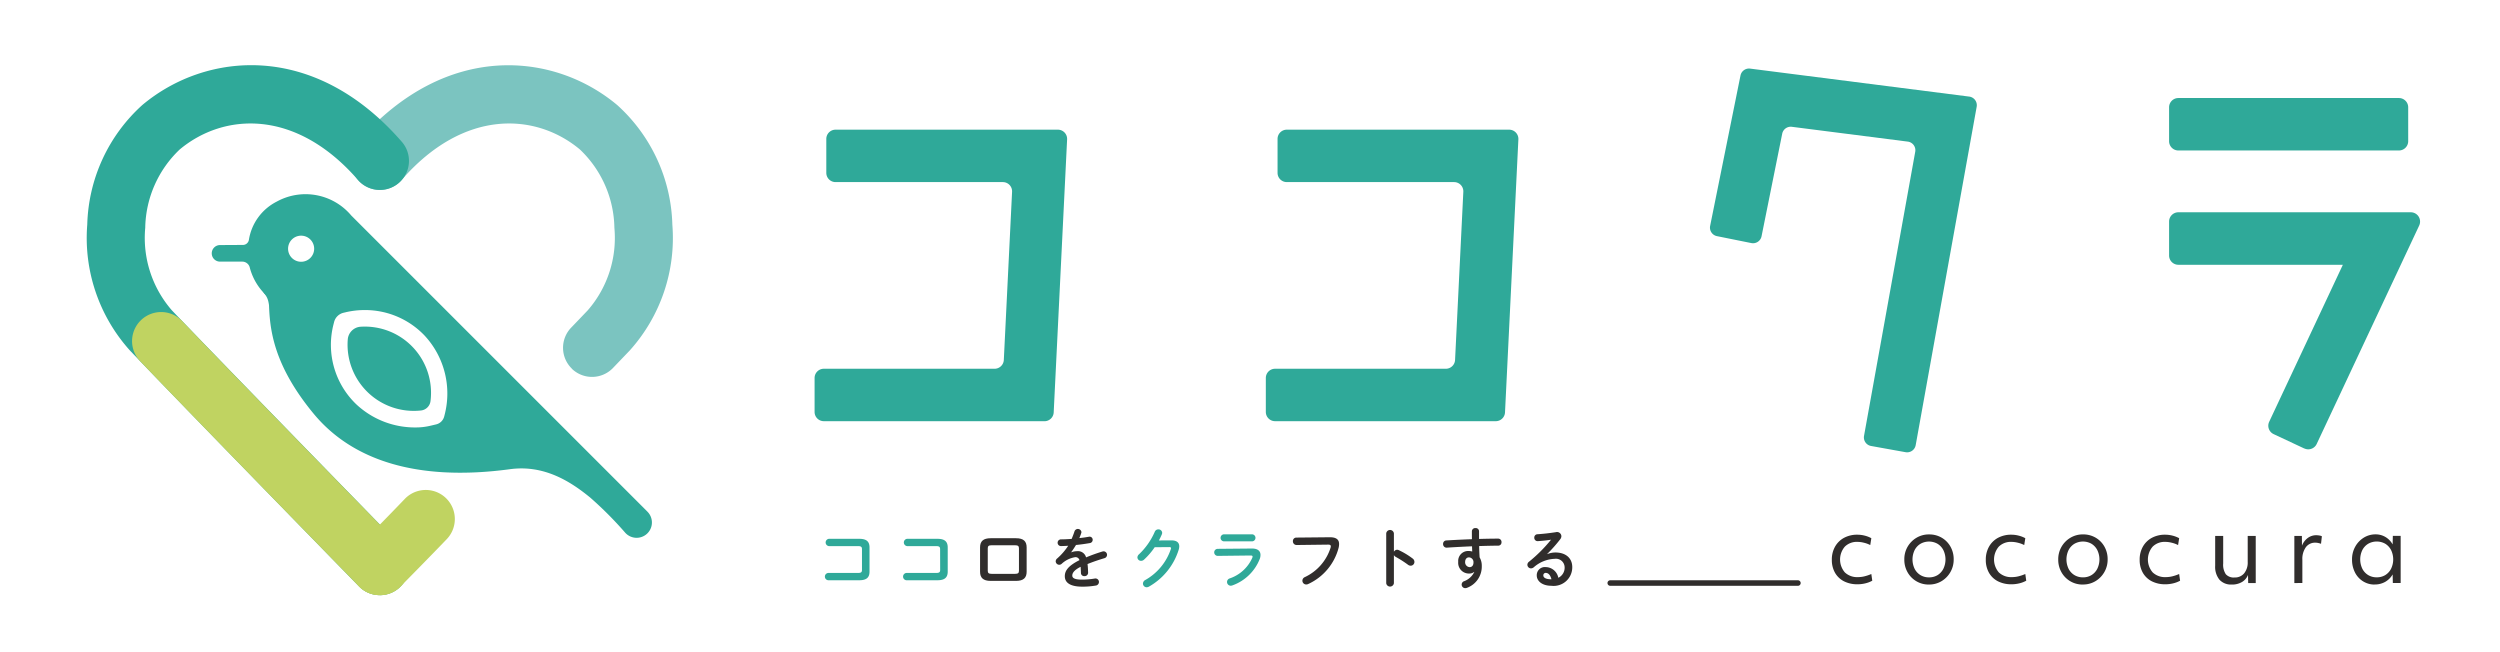
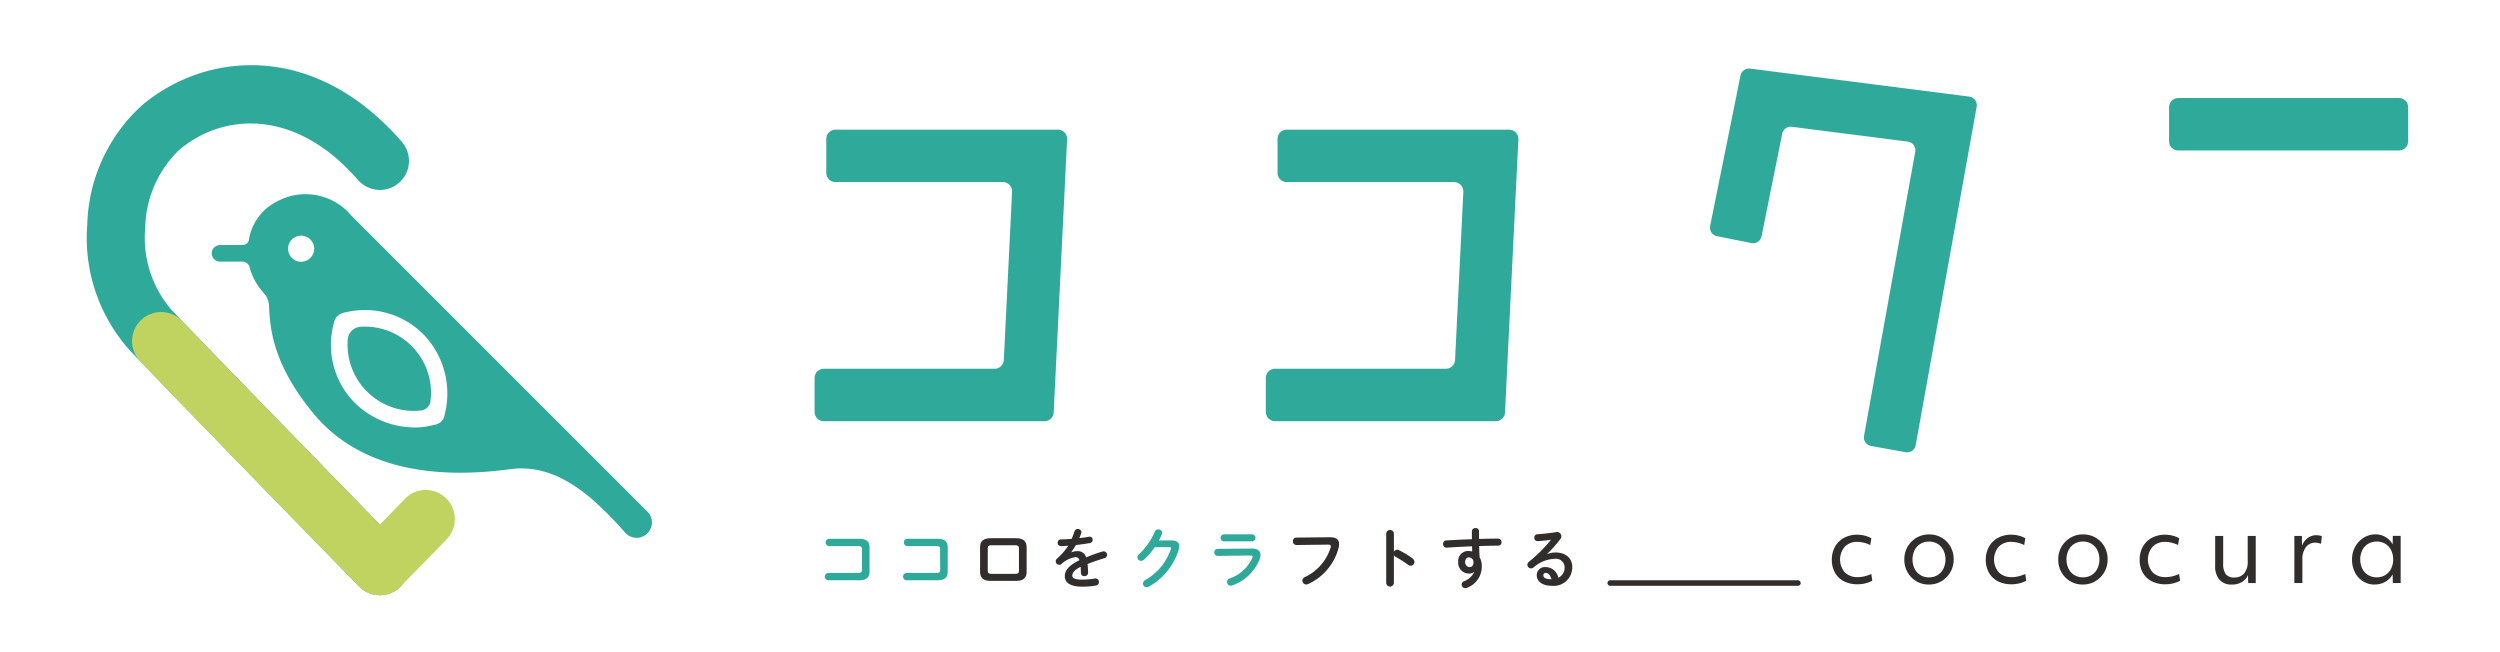
<svg xmlns="http://www.w3.org/2000/svg" width="230" height="60" viewBox="0 0 230 60">
  <defs>
    <clipPath id="a">
      <rect width="214.648" height="48.754" fill="none" />
    </clipPath>
  </defs>
  <g transform="translate(-255 -21)">
-     <rect width="230" height="60" transform="translate(255 21)" fill="none" />
    <g transform="translate(263 27)">
      <g clip-path="url(#a)">
        <path d="M198.969,42.568h-20.3a.851.851,0,0,1-.851-.851V38.595a.851.851,0,0,1,.851-.851h15.708a.851.851,0,0,0,.85-.809l.76-15.47a.851.851,0,0,0-.85-.893H179.747a.851.851,0,0,1-.851-.851V16.6a.851.851,0,0,1,.851-.851H200.2a.851.851,0,0,1,.85.893l-1.234,25.12a.851.851,0,0,1-.85.809" transform="translate(-110.876 -9.819)" fill="#2fa999" />
        <path d="M414.623,36.107l-3.171-.571a.8.8,0,0,1-.646-.931l4.71-26.134a.8.8,0,0,0-.687-.937L404.165,6.172a.8.8,0,0,0-.887.636l-1.9,9.433a.8.8,0,0,1-.944.627l-3.159-.637a.8.8,0,0,1-.627-.944l2.792-13.833a.8.8,0,0,1,.887-.636l20.155,2.574a.8.8,0,0,1,.687.937l-5.611,31.132a.8.8,0,0,1-.931.646" transform="translate(-247.315 -0.506)" fill="#2fa999" />
        <path d="M309.246,42.568h-20.3a.851.851,0,0,1-.851-.851V38.595a.851.851,0,0,1,.851-.851h15.709a.851.851,0,0,0,.85-.809l.76-15.47a.851.851,0,0,0-.85-.893H290.025a.851.851,0,0,1-.851-.851V16.6a.851.851,0,0,1,.851-.851H310.48a.851.851,0,0,1,.85.893L310.1,41.759a.851.851,0,0,1-.85.809" transform="translate(-179.639 -9.819)" fill="#2fa999" />
        <path d="M529.984,12.845h-20.29a.854.854,0,0,1-.854-.854V8.874a.854.854,0,0,1,.854-.854h20.29a.854.854,0,0,1,.854.854v3.117a.854.854,0,0,1-.854.854" transform="translate(-317.284 -5.001)" fill="#2fa999" />
-         <path d="M521.283,57.679l-2.823-1.324a.854.854,0,0,1-.41-1.136l6.778-14.444H509.695a.854.854,0,0,1-.854-.854V36.8a.854.854,0,0,1,.854-.854h21.383a.854.854,0,0,1,.773,1.217l-9.432,20.1a.854.854,0,0,1-1.135.41" transform="translate(-317.285 -22.416)" fill="#2fa999" />
        <path d="M428.781,119.293a2.66,2.66,0,0,1-1.249-.278,1.989,1.989,0,0,1-.82-.785,2.357,2.357,0,0,1-.29-1.192,2.4,2.4,0,0,1,.295-1.205,2.082,2.082,0,0,1,.824-.811,2.523,2.523,0,0,1,1.231-.29,2.733,2.733,0,0,1,.677.087,2.6,2.6,0,0,1,.607.235l-.1.632a2.465,2.465,0,0,0-.572-.212,2.531,2.531,0,0,0-.607-.082,1.568,1.568,0,0,0-1.158.437,1.819,1.819,0,0,0,0,2.372,1.644,1.644,0,0,0,1.205.434,2.578,2.578,0,0,0,.585-.069,3.972,3.972,0,0,0,.646-.217l.087.616a2.521,2.521,0,0,1-.637.243,3.116,3.116,0,0,1-.725.087" transform="translate(-265.893 -71.54)" fill="#302d2c" />
        <path d="M446.409,119.277a2.217,2.217,0,0,1-1.972-1.127,2.318,2.318,0,0,1-.3-1.18,2.277,2.277,0,0,1,.3-1.17,2.3,2.3,0,0,1,.82-.828,2.2,2.2,0,0,1,1.149-.307,2.257,2.257,0,0,1,1.167.3,2.191,2.191,0,0,1,.81.824,2.344,2.344,0,0,1,.295,1.179,2.3,2.3,0,0,1-1.123,2,2.2,2.2,0,0,1-1.149.307m0-.659a1.481,1.481,0,0,0,.79-.208,1.459,1.459,0,0,0,.532-.582,1.976,1.976,0,0,0,0-1.717,1.46,1.46,0,0,0-.532-.58,1.593,1.593,0,0,0-1.575,0,1.453,1.453,0,0,0-.537.58,1.986,1.986,0,0,0,0,1.717,1.451,1.451,0,0,0,.537.582,1.485,1.485,0,0,0,.785.208" transform="translate(-276.939 -71.498)" fill="#302d2c" />
        <path d="M466.4,119.293a2.66,2.66,0,0,1-1.249-.278,1.989,1.989,0,0,1-.82-.785,2.357,2.357,0,0,1-.29-1.192,2.4,2.4,0,0,1,.295-1.205,2.082,2.082,0,0,1,.824-.811,2.523,2.523,0,0,1,1.231-.29,2.732,2.732,0,0,1,.677.087,2.6,2.6,0,0,1,.607.235l-.1.632a2.467,2.467,0,0,0-.572-.212,2.536,2.536,0,0,0-.607-.082,1.568,1.568,0,0,0-1.158.437,1.819,1.819,0,0,0,0,2.372,1.644,1.644,0,0,0,1.205.434,2.578,2.578,0,0,0,.585-.069,3.972,3.972,0,0,0,.646-.217l.087.616a2.521,2.521,0,0,1-.637.243,3.116,3.116,0,0,1-.725.087" transform="translate(-289.347 -71.54)" fill="#302d2c" />
        <path d="M484.023,119.277a2.218,2.218,0,0,1-1.972-1.127,2.322,2.322,0,0,1-.3-1.18,2.28,2.28,0,0,1,1.124-2,2.2,2.2,0,0,1,1.148-.307,2.256,2.256,0,0,1,1.167.3,2.195,2.195,0,0,1,.811.824,2.348,2.348,0,0,1,.295,1.179,2.3,2.3,0,0,1-1.124,2,2.2,2.2,0,0,1-1.149.307m0-.659a1.48,1.48,0,0,0,.79-.208,1.459,1.459,0,0,0,.532-.582,1.976,1.976,0,0,0,0-1.717,1.46,1.46,0,0,0-.532-.58,1.592,1.592,0,0,0-1.574,0,1.45,1.45,0,0,0-.537.58,1.986,1.986,0,0,0,0,1.717,1.449,1.449,0,0,0,.537.582,1.484,1.484,0,0,0,.785.208" transform="translate(-300.393 -71.498)" fill="#302d2c" />
        <path d="M504.01,119.293a2.66,2.66,0,0,1-1.249-.278,1.988,1.988,0,0,1-.82-.785,2.357,2.357,0,0,1-.29-1.192,2.4,2.4,0,0,1,.295-1.205,2.082,2.082,0,0,1,.824-.811,2.523,2.523,0,0,1,1.231-.29,2.732,2.732,0,0,1,.677.087,2.6,2.6,0,0,1,.607.235l-.1.632a2.468,2.468,0,0,0-.572-.212,2.536,2.536,0,0,0-.607-.082,1.568,1.568,0,0,0-1.158.437,1.819,1.819,0,0,0,0,2.372,1.644,1.644,0,0,0,1.205.434,2.578,2.578,0,0,0,.585-.069,3.973,3.973,0,0,0,.646-.217l.087.616a2.52,2.52,0,0,1-.637.243,3.116,3.116,0,0,1-.725.087" transform="translate(-312.802 -71.54)" fill="#302d2c" />
        <path d="M521.63,119.505a1.43,1.43,0,0,1-1.132-.446,1.87,1.87,0,0,1-.394-1.279v-2.749h.737v2.541a1.576,1.576,0,0,0,.242.984.973.973,0,0,0,.8.3,1.1,1.1,0,0,0,.889-.385,1.569,1.569,0,0,0,.325-1.045v-2.394h.738v4.336h-.694l-.017-.745a1.314,1.314,0,0,1-.563.654,1.792,1.792,0,0,1-.928.23" transform="translate(-324.308 -71.727)" fill="#302d2c" />
        <path d="M539.451,119.266V114.93h.693l.009.9a1.587,1.587,0,0,1,.529-.707,1.293,1.293,0,0,1,.789-.256,1.716,1.716,0,0,1,.282.026.719.719,0,0,1,.23.07l-.078.693a1.571,1.571,0,0,0-.251-.073,1.238,1.238,0,0,0-.27-.031,1.047,1.047,0,0,0-.875.417,1.865,1.865,0,0,0-.321,1.162v2.133Z" transform="translate(-336.371 -71.626)" fill="#302d2c" />
        <path d="M555.63,119.277a1.978,1.978,0,0,1-1.071-.3,2.033,2.033,0,0,1-.742-.819,2.583,2.583,0,0,1-.268-1.193,2.369,2.369,0,0,1,.29-1.166,2.254,2.254,0,0,1,.785-.833,2.033,2.033,0,0,1,1.093-.307,1.756,1.756,0,0,1,.905.242,1.817,1.817,0,0,1,.663.685l.018-.789h.72v4.336h-.72l-.018-.789a1.855,1.855,0,0,1-.685.685,1.928,1.928,0,0,1-.971.242m.19-.659a1.481,1.481,0,0,0,.79-.208,1.459,1.459,0,0,0,.532-.582,1.976,1.976,0,0,0,0-1.717,1.461,1.461,0,0,0-.532-.58,1.593,1.593,0,0,0-1.575,0,1.45,1.45,0,0,0-.537.58,1.987,1.987,0,0,0,0,1.717,1.449,1.449,0,0,0,.537.582,1.484,1.484,0,0,0,.785.208" transform="translate(-345.162 -71.498)" fill="#302d2c" />
        <path d="M183.746,116.693c0-.221-.09-.282-.384-.282H180.7a.338.338,0,0,1,0-.671h2.793c.683,0,.947.264.947.8v2.212c0,.539-.264.8-.947.8H180.63a.338.338,0,0,1,0-.671h2.732c.294,0,.384-.06.384-.282Z" transform="translate(-112.444 -72.169)" fill="#2fa999" />
        <path d="M202.84,116.693c0-.221-.09-.282-.384-.282H199.8a.338.338,0,0,1,0-.671h2.793c.683,0,.947.264.947.8v2.212c0,.539-.264.8-.947.8h-2.864a.338.338,0,0,1,0-.671h2.732c.294,0,.384-.06.384-.282Z" transform="translate(-124.35 -72.169)" fill="#2fa999" />
        <path d="M219.239,119.522c-.689,0-.977-.282-.977-.846v-2.235c0-.562.288-.844.977-.844h2.331c.689,0,.977.282.977.844v2.235c0,.564-.288.846-.977.846Zm2.241-.648c.276,0,.36-.077.36-.282v-2.067c0-.2-.084-.281-.36-.281h-2.151c-.276,0-.359.077-.359.281v2.067c0,.2.084.282.359.282Z" transform="translate(-136.096 -72.08)" fill="#302d2c" />
        <path d="M238.189,115.47a1.446,1.446,0,0,1,.515-.1.766.766,0,0,1,.839.569,15.811,15.811,0,0,1,1.5-.539.431.431,0,0,1,.12-.018.32.32,0,0,1,.072.629c-.521.155-1.054.335-1.558.539.031.221.043.485.054.8a.313.313,0,0,1-.341.312.292.292,0,0,1-.318-.276c-.006-.228-.018-.419-.03-.582-.623.318-.767.587-.767.81s.216.371.9.371a7.037,7.037,0,0,0,1.163-.1.321.321,0,0,1,.39.323.331.331,0,0,1-.3.324,7.066,7.066,0,0,1-1.228.1c-1.133,0-1.612-.377-1.612-.964,0-.48.282-.941,1.348-1.475a.367.367,0,0,0-.419-.27,2.372,2.372,0,0,0-1.229.617.356.356,0,0,1-.215.078.329.329,0,0,1-.324-.317.35.35,0,0,1,.138-.264,5.646,5.646,0,0,0,1.013-1.169c-.234.018-.449.024-.648.03a.309.309,0,1,1,0-.617c.282,0,.617-.019.965-.043.1-.239.192-.473.264-.7a.33.33,0,0,1,.635.06.231.231,0,0,1-.012.09,4.883,4.883,0,0,1-.18.474c.311-.03.611-.073.869-.121a.285.285,0,0,1,.359.282.3.3,0,0,1-.264.3c-.378.066-.827.132-1.271.174-.15.246-.3.473-.443.665Z" transform="translate(-147.625 -70.659)" fill="#302d2c" />
        <path d="M259.818,114.454c.5-.007.749.191.749.551a1.069,1.069,0,0,1-.054.318,5.914,5.914,0,0,1-2.744,3.391.45.45,0,0,1-.2.053.341.341,0,0,1-.341-.341.385.385,0,0,1,.21-.324,5.13,5.13,0,0,0,2.355-2.846.247.247,0,0,0,.018-.084c0-.066-.048-.1-.162-.1l-1.342.012a6.322,6.322,0,0,1-.977,1.138.4.4,0,0,1-.276.114.328.328,0,0,1-.336-.318.408.408,0,0,1,.15-.287,6.308,6.308,0,0,0,1.444-2.062.354.354,0,0,1,.33-.228.336.336,0,0,1,.354.318.419.419,0,0,1-.03.139c-.078.186-.168.371-.27.562Z" transform="translate(-160.076 -70.739)" fill="#2fa999" />
        <path d="M278.93,115.948c.552-.007.809.227.809.593a1.078,1.078,0,0,1-.06.342,4.229,4.229,0,0,1-2.523,2.457.479.479,0,0,1-.15.03.343.343,0,0,1-.1-.672,3.488,3.488,0,0,0,2.074-1.888.381.381,0,0,0,.03-.12c0-.072-.06-.1-.192-.1l-3.032.036a.325.325,0,0,1-.012-.648Zm.048-1.307a.325.325,0,0,1,0,.648h-2.613a.325.325,0,0,1,0-.648Z" transform="translate(-171.773 -71.484)" fill="#2fa999" />
-         <path d="M298.09,115.357c.629-.006.875.222.875.624a1.459,1.459,0,0,1-.042.341,5.075,5.075,0,0,1-2.786,3.332.434.434,0,0,1-.2.048.349.349,0,0,1-.347-.354.357.357,0,0,1,.21-.317,4.471,4.471,0,0,0,2.385-2.721.47.47,0,0,0,.018-.12c0-.114-.078-.155-.251-.155l-2.889.036a.338.338,0,0,1-.347-.353.314.314,0,0,1,.317-.33Z" transform="translate(-183.769 -71.93)" fill="#302d2c" />
+         <path d="M298.09,115.357c.629-.006.875.222.875.624a1.459,1.459,0,0,1-.042.341,5.075,5.075,0,0,1-2.786,3.332.434.434,0,0,1-.2.048.349.349,0,0,1-.347-.354.357.357,0,0,1,.21-.317,4.471,4.471,0,0,0,2.385-2.721.47.47,0,0,0,.018-.12c0-.114-.078-.155-.251-.155l-2.889.036a.338.338,0,0,1-.347-.353.314.314,0,0,1,.317-.33" transform="translate(-183.769 -71.93)" fill="#302d2c" />
        <path d="M318.228,115.591a.344.344,0,0,1,.294-.186.356.356,0,0,1,.155.037,7.014,7.014,0,0,1,1.27.767.385.385,0,0,1,.168.311.347.347,0,0,1-.341.353.4.4,0,0,1-.252-.09,10.613,10.613,0,0,0-1.121-.719.427.427,0,0,1-.174-.168v2.583a.356.356,0,0,1-.707,0v-4.572a.355.355,0,0,1,.707,0Z" transform="translate(-197.988 -70.828)" fill="#302d2c" />
        <path d="M334.274,117.147a.663.663,0,0,1-.443.15.986.986,0,0,1-1.019-1.079.915.915,0,0,1,.928-.995,1.4,1.4,0,0,1,.36.048c-.006-.162-.012-.318-.018-.48-.809.036-1.624.078-2.325.126a.323.323,0,0,1-.337-.342.309.309,0,0,1,.306-.323c.707-.043,1.527-.084,2.349-.114-.006-.216-.006-.462-.006-.731a.308.308,0,0,1,.335-.293.3.3,0,0,1,.324.288v.713c.623-.018,1.222-.03,1.755-.03a.307.307,0,0,1,.312.33.3.3,0,0,1-.288.318c-.533,0-1.145.018-1.769.036.006.348.019.689.042,1.037a1.526,1.526,0,0,1,.2.8,2.081,2.081,0,0,1-1.348,2,.448.448,0,0,1-.161.036.328.328,0,0,1-.108-.642,1.7,1.7,0,0,0,.923-.838Zm-.826-.911a.445.445,0,0,0,.414.473c.2,0,.353-.143.353-.419a.434.434,0,0,0-.419-.48c-.2,0-.348.162-.348.426" transform="translate(-206.656 -70.532)" fill="#302d2c" />
        <path d="M353.835,116.115a2.083,2.083,0,0,1,.762-.15c.935,0,1.547.51,1.547,1.343a1.712,1.712,0,0,1-1.924,1.72c-.821,0-1.342-.419-1.342-.952a.746.746,0,0,1,.833-.767,1.2,1.2,0,0,1,1.15.983,1.028,1.028,0,0,0,.581-.977.8.8,0,0,0-.911-.767,3.069,3.069,0,0,0-1.93.779.413.413,0,0,1-.251.1.338.338,0,0,1-.335-.33.354.354,0,0,1,.15-.282,13.508,13.508,0,0,0,2.026-2.025c-.335.054-.744.1-1.217.132a.306.306,0,0,1-.324-.324.3.3,0,0,1,.294-.312c.485-.029,1.12-.1,1.7-.191a.4.4,0,0,1,.5.371.475.475,0,0,1-.108.282,13.2,13.2,0,0,1-1.2,1.354Zm-.137,1.726a.22.22,0,0,0-.216.234c0,.2.228.353.7.353h.048c-.1-.383-.282-.587-.533-.587" transform="translate(-219.496 -71.136)" fill="#302d2c" />
        <path d="M389.114,126.381H371.849a.254.254,0,0,1,0-.508h17.265a.254.254,0,0,1,0,.508" transform="translate(-231.706 -78.487)" fill="#302d2c" />
-         <path d="M84.862,27.922h0a2.673,2.673,0,0,1-.075-3.776c.512-.534,1.058-1.1,1.532-1.6a10.135,10.135,0,0,0,2.448-7.589,10.169,10.169,0,0,0-3.167-7.2c-4.023-3.368-10.653-3.811-16.4,2.793a2.675,2.675,0,0,1-3.947.1,2.745,2.745,0,0,1-.018-3.685c8.065-9.2,17.979-8.171,23.792-3.3a15.354,15.354,0,0,1,5.072,11,15.471,15.471,0,0,1-3.92,11.579c-.477.5-1.026,1.072-1.541,1.609a2.673,2.673,0,0,1-3.783.074" transform="translate(-40.243 0)" fill="#7bc4c0" />
        <path d="M26.945,48.754a2.664,2.664,0,0,1-1.913-.806c-.163-.167-16.326-16.724-21.085-21.71A15.477,15.477,0,0,1,.028,14.656a15.353,15.353,0,0,1,5.072-11c5.831-4.881,15.785-5.905,23.862,3.384a2.673,2.673,0,1,1-4.034,3.508c-5.742-6.6-12.372-6.161-16.4-2.792a10.169,10.169,0,0,0-3.166,7.2,10.143,10.143,0,0,0,2.448,7.592c4.738,4.964,20.881,21.5,21.044,21.667a2.673,2.673,0,0,1-1.913,4.541" transform="translate(0 0)" fill="#2fa999" />
        <path d="M33.821,86.36a2.665,2.665,0,0,1-1.912-.8c-.153-.157-15.383-15.741-20.143-20.727a2.673,2.673,0,1,1,3.868-3.692c4.738,4.963,19.945,20.524,20.1,20.681a2.673,2.673,0,0,1-1.912,4.542" transform="translate(-6.876 -37.605)" fill="#c0d361" />
        <path d="M67.148,113.485a2.673,2.673,0,0,1-1.9-4.553c.025-.026,2.585-2.616,4.194-4.3a2.673,2.673,0,0,1,3.862,3.7c-1.639,1.712-4.229,4.332-4.255,4.358a2.664,2.664,0,0,1-1.9.794" transform="translate(-40.202 -64.731)" fill="#c0d361" />
        <path d="M70.575,60.742,43.331,33.5a5.491,5.491,0,0,0-6.852-1.279,4.789,4.789,0,0,0-2.567,3.53.558.558,0,0,1-.553.458l-2.1.012a.762.762,0,1,0,0,1.524H33.3a.709.709,0,0,1,.69.526,5.367,5.367,0,0,0,1.753,2.783h0c.076,2.2,0,5.686,4.123,10.676C43.393,56,49.357,58,57.934,56.841c3.125-.424,5.56,1.116,7.391,2.619a33.624,33.624,0,0,1,3.2,3.213,1.408,1.408,0,1,0,2.047-1.931M38.719,37.757a1.2,1.2,0,1,1,1.2-1.2,1.2,1.2,0,0,1-1.2,1.2m13.19,14.131-.026.1a1.006,1.006,0,0,1-.745.732l-.518.122A5.747,5.747,0,0,1,49.3,53a7.9,7.9,0,0,1-5.475-2.1A7.568,7.568,0,0,1,41.7,43.51l.053-.208a1.173,1.173,0,0,1,.867-.853l.208-.049a7.652,7.652,0,0,1,1.751-.2,7.561,7.561,0,0,1,5.521,2.37,7.83,7.83,0,0,1,1.808,7.321" transform="translate(-19.016 -19.675)" fill="#2fa999" />
        <path d="M64.882,63.887a1.274,1.274,0,0,0-1.174,1.155,6.09,6.09,0,0,0,6.74,6.55.989.989,0,0,0,.87-.855,6.09,6.09,0,0,0-6.436-6.849" transform="translate(-39.712 -39.828)" fill="#2fa999" />
        <path d="M43.077,55.5a1.878,1.878,0,0,1,.364.524,2.072,2.072,0,0,1,.169.7l.311-.8-.437-.425Z" transform="translate(-26.86 -34.606)" fill="#2fa999" />
      </g>
    </g>
  </g>
</svg>